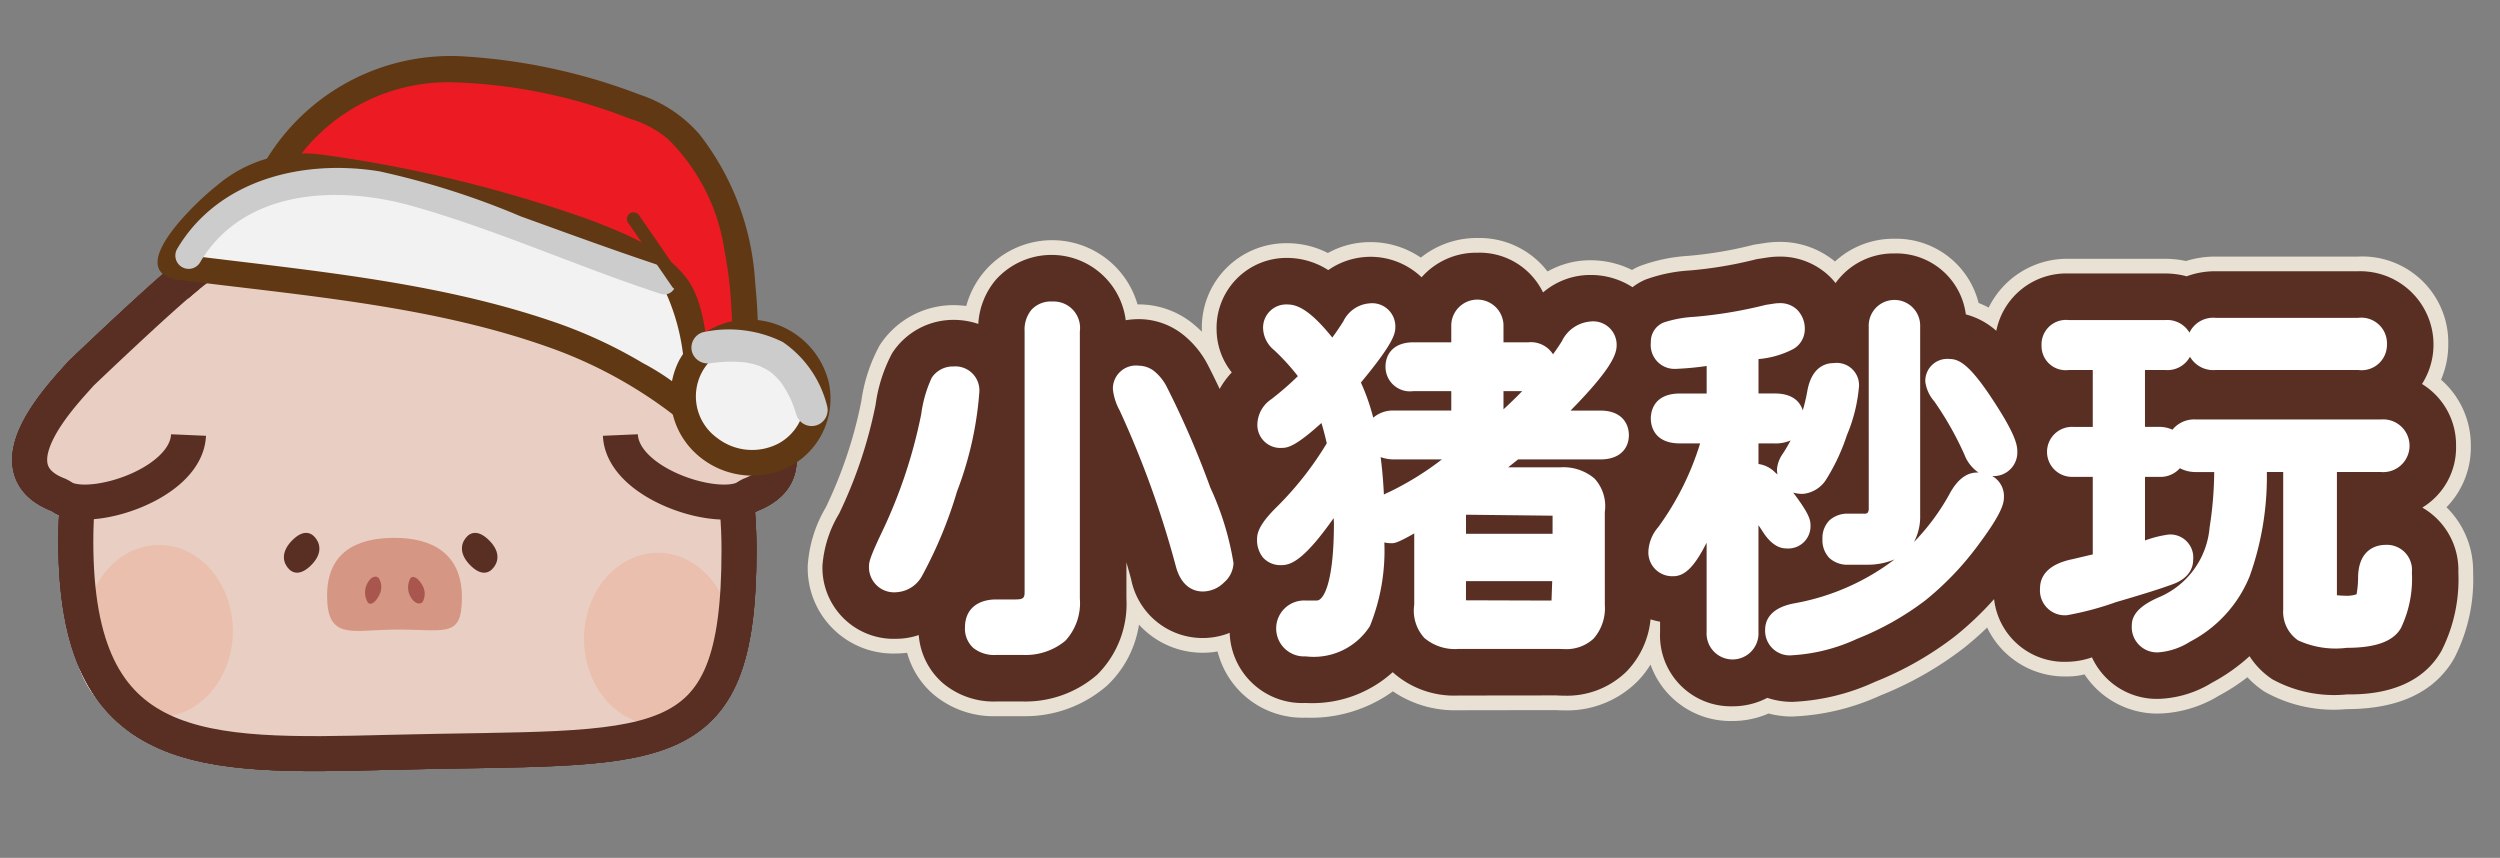
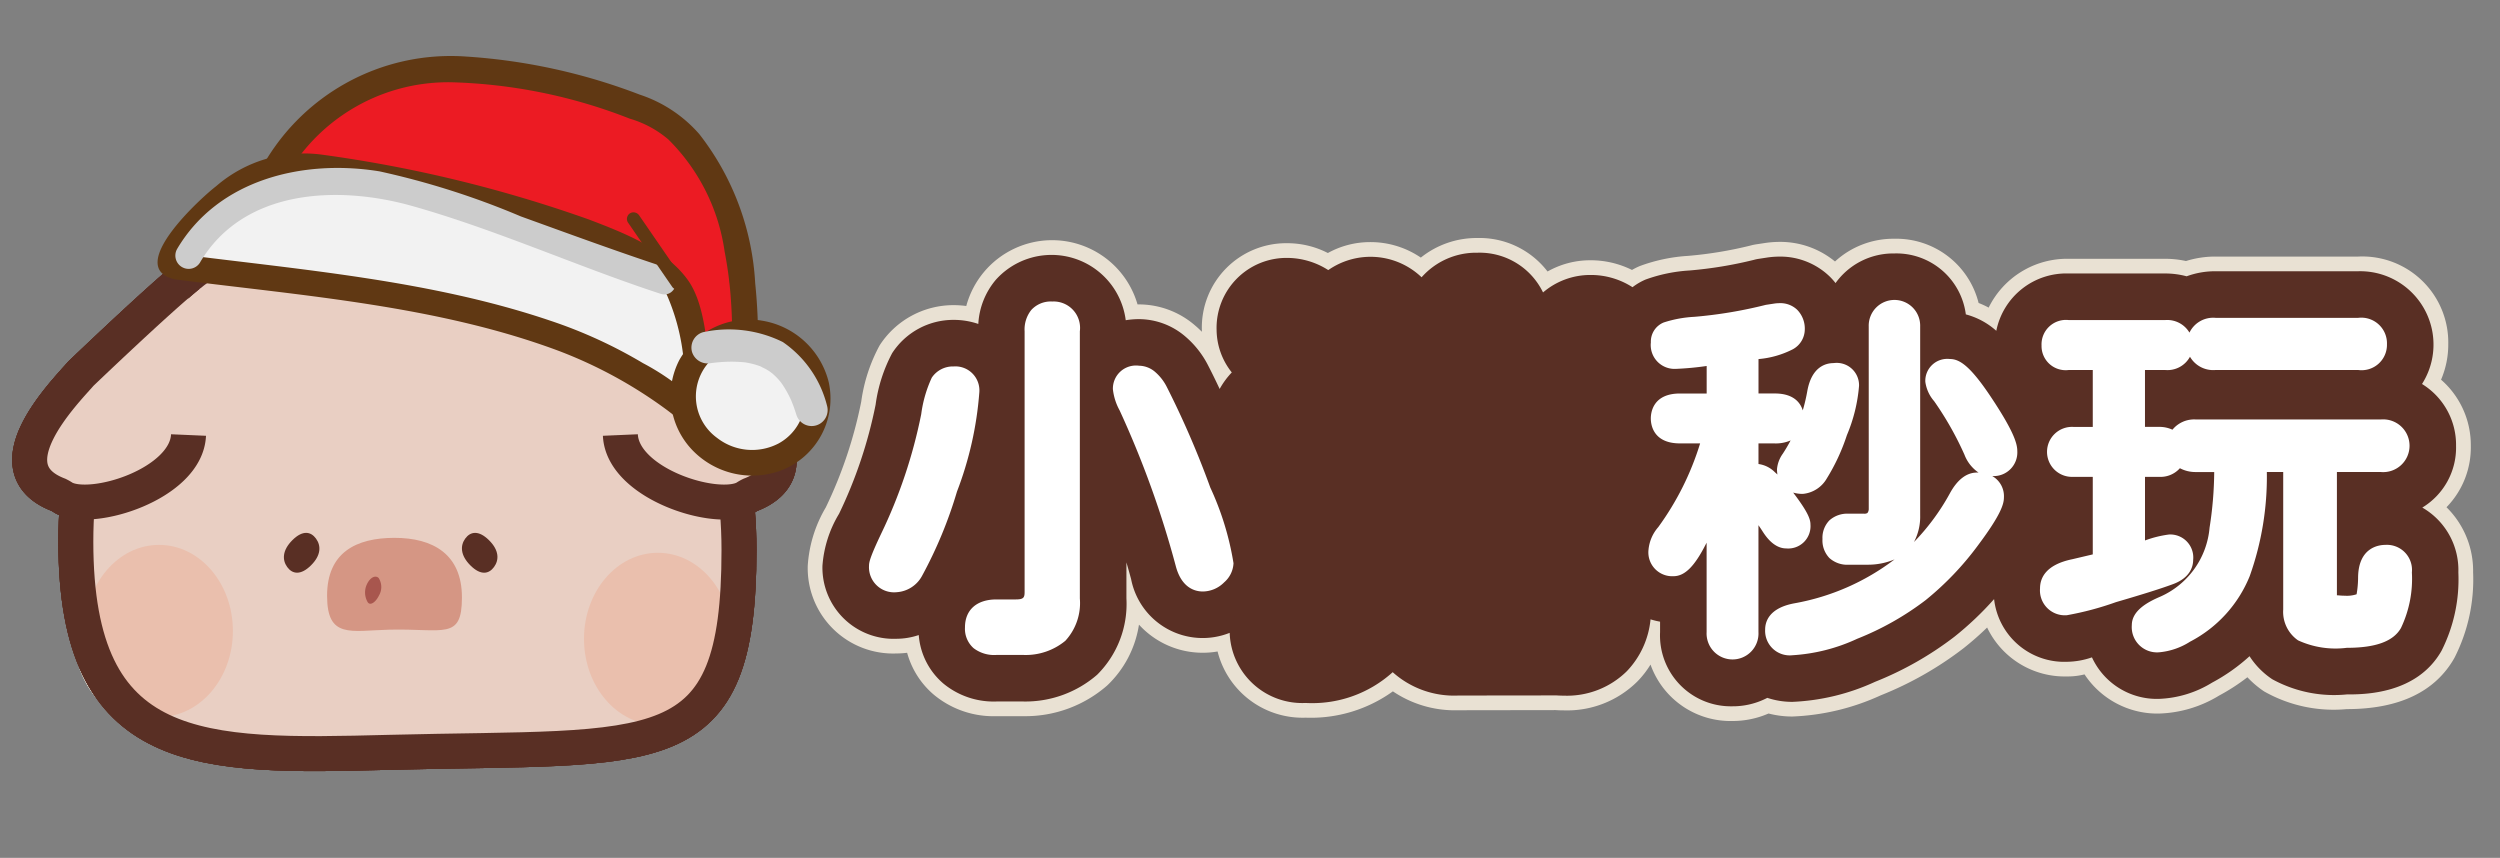
<svg xmlns="http://www.w3.org/2000/svg" viewBox="0 0 102 35">
  <rect x="0" y="0" width="102" height="35" fill="#808080" stroke="none" />
  <defs>
    <style>.cls-1{isolation:isolate;}.cls-2{fill:#e9e1d3;}.cls-3,.cls-9{fill:#e9cfc3;}.cls-3{stroke:#724736;stroke-width:0.476px;}.cls-3,.cls-8,.cls-9{stroke-miterlimit:10;}.cls-4{fill:#d59684;}.cls-5{fill:#a8564e;}.cls-6{fill:#592f24;}.cls-7{fill:#eabfad;}.cls-8{fill:none;}.cls-8,.cls-9{stroke:#592f24;stroke-width:1.427px;}.cls-10{fill:#fff;}.cls-11{fill:#ec1b23;}.cls-12{fill:#603813;}.cls-13{fill:#f2f2f2;}.cls-14{mix-blend-mode:multiply;}.cls-15{fill:#ccc;}</style>
  </defs>
  <g class="cls-1">
    <g id="圖層_5" data-name="圖層 5">
      <path class="cls-2" d="M12.848,31.248c-5.61,0-10.254-.688-10.254-9.15,0-8.637,5.48-14.218,13.961-14.218,8.431,0,14.096,5.851,14.096,14.56,0,8.508-3.196,8.559-11.737,8.696-.936.015-1.941.03-3.022.059C14.826,31.223,13.808,31.248,12.848,31.248Z" />
      <path class="cls-2" d="M14.62,26.242a1.783,1.783,0,0,1-1.285-.395,2.006,2.006,0,0,1-.49-1.542c0-1.845,1.155-2.861,3.251-2.861,2.066,0,3.251,1.067,3.251,2.93,0,1.343-.459,1.843-1.692,1.843-.168,0-.354-.006-.562-.014-.248-.008-.529-.018-.844-.018l-.365.005c-.214.005-.417.017-.608.027C15.038,26.23,14.819,26.242,14.62,26.242Z" />
      <path class="cls-2" d="M15.11,25.133a.632.632,0,0,1-.57-.366,1.27,1.27,0,0,1-.017-1.153.916.916,0,0,1,.795-.585.686.686,0,0,1,.475.192,1.161,1.161,0,0,1,.118,1.293.977.977,0,0,1-.802.619Z" />
      <path class="cls-2" d="M17.1,25.123a.934.934,0,0,1-.78-.522,1.271,1.271,0,0,1-.062-1.151.639.639,0,0,1,.592-.41.971.971,0,0,1,.794.557,1.16,1.16,0,0,1-.027,1.294A.685.685,0,0,1,17.1,25.123Z" />
      <path class="cls-2" d="M12.122,23.866a.99.99,0,0,1-.807-.436,1.287,1.287,0,0,1,.267-1.75,1.303,1.303,0,0,1,.908-.439.992.992,0,0,1,.809.44,1.282,1.282,0,0,1-.26,1.743,1.317,1.317,0,0,1-.916.441Z" />
      <path class="cls-2" d="M19.753,23.866a1.309,1.309,0,0,1-.907-.436,1.291,1.291,0,0,1-.267-1.752.99.99,0,0,1,.807-.435,1.317,1.317,0,0,1,.916.441,1.283,1.283,0,0,1,.26,1.743A.995.995,0,0,1,19.753,23.866Z" />
      <ellipse class="cls-2" cx="6.489" cy="25.742" rx="3.513" ry="4.011" />
      <path class="cls-2" d="M26.839,30.075a3.791,3.791,0,0,1-3.513-4.011,3.791,3.791,0,0,1,3.513-4.011,3.791,3.791,0,0,1,3.514,4.011A3.791,3.791,0,0,1,26.839,30.075Z" />
      <path class="cls-2" d="M12.848,31.248c-5.61,0-10.254-.688-10.254-9.15,0-8.637,5.48-14.218,13.961-14.218,8.431,0,14.096,5.851,14.096,14.56,0,8.508-3.196,8.559-11.737,8.696-.936.015-1.941.03-3.022.059C14.826,31.223,13.808,31.248,12.848,31.248Z" />
      <path class="cls-2" d="M3.461,20.985a2.282,2.282,0,0,1-1.114-.239c-.01-.006-.095-.059-.105-.065a2.168,2.168,0,0,1-1.48-1.468c-.359-1.495,1.231-3.262,1.995-4.11l.166-.186c.096-.108,3.37-3.215,4.458-4.071A.5.5,0,1,1,8,11.63c-1.048.825-4.098,3.728-4.349,3.973l-.15.169c-.547.608-2.002,2.224-1.766,3.208.028.115.113.468.827.741a1.167,1.167,0,0,1,.232.125,4.067,4.067,0,0,0,3.074-.539c.817-.454,1.3-1.029,1.324-1.578a.52.52,0,0,1,.521-.478.501.501,0,0,1,.478.521A3.079,3.079,0,0,1,6.353,20.181,6.43,6.43,0,0,1,3.461,20.985Z" />
      <path class="cls-2" d="M29.541,20.986a6.442,6.442,0,0,1-2.891-.805,3.082,3.082,0,0,1-1.838-2.41.5.5,0,1,1,.999-.043c.024.549.506,1.124,1.324,1.578a4.169,4.169,0,0,0,3.028.568,1.492,1.492,0,0,1,.279-.155c.712-.272.797-.625.825-.74.236-.984-1.219-2.6-1.766-3.208l-.177-.197c-.225-.216-3.274-3.119-4.322-3.944a.5.5,0,1,1,.618-.785c1.088.857,4.362,3.963,4.457,4.071l.167.186c.764.849,2.354,2.615,1.995,4.11a2.103,2.103,0,0,1-1.441,1.441c-.01.007-.135.087-.145.092A2.275,2.275,0,0,1,29.541,20.986Z" />
      <path class="cls-2" d="M12.848,31.248c-5.61,0-10.254-.688-10.254-9.15,0-8.637,5.48-14.218,13.961-14.218,8.431,0,14.096,5.851,14.096,14.56,0,8.508-3.196,8.559-11.737,8.696-.936.015-1.941.03-3.022.059C14.826,31.223,13.808,31.248,12.848,31.248Z" />
      <path class="cls-2" d="M14.62,26.242a1.783,1.783,0,0,1-1.285-.395,2.006,2.006,0,0,1-.49-1.542c0-1.845,1.155-2.861,3.251-2.861,2.066,0,3.251,1.067,3.251,2.93,0,1.343-.459,1.843-1.692,1.843-.168,0-.354-.006-.562-.014-.248-.008-.529-.018-.844-.018l-.365.005c-.214.005-.417.017-.608.027C15.038,26.23,14.819,26.242,14.62,26.242Z" />
      <path class="cls-2" d="M15.11,25.133a.632.632,0,0,1-.57-.366,1.27,1.27,0,0,1-.017-1.153.916.916,0,0,1,.795-.585.686.686,0,0,1,.475.192,1.161,1.161,0,0,1,.118,1.293.977.977,0,0,1-.802.619Z" />
      <path class="cls-2" d="M17.1,25.123a.934.934,0,0,1-.78-.522,1.271,1.271,0,0,1-.062-1.151.639.639,0,0,1,.592-.41.971.971,0,0,1,.794.557,1.16,1.16,0,0,1-.027,1.294A.685.685,0,0,1,17.1,25.123Z" />
      <path class="cls-2" d="M12.122,23.866a.99.99,0,0,1-.807-.436,1.287,1.287,0,0,1,.267-1.75,1.303,1.303,0,0,1,.908-.439.992.992,0,0,1,.809.44,1.282,1.282,0,0,1-.26,1.743,1.317,1.317,0,0,1-.916.441Z" />
      <path class="cls-2" d="M19.753,23.866a1.309,1.309,0,0,1-.907-.436,1.291,1.291,0,0,1-.267-1.752.99.99,0,0,1,.807-.435,1.317,1.317,0,0,1,.916.441,1.283,1.283,0,0,1,.26,1.743A.995.995,0,0,1,19.753,23.866Z" />
      <ellipse class="cls-2" cx="6.489" cy="25.742" rx="3.513" ry="4.011" />
      <path class="cls-2" d="M26.839,30.075a3.791,3.791,0,0,1-3.513-4.011,3.791,3.791,0,0,1,3.513-4.011,3.791,3.791,0,0,1,3.514,4.011A3.791,3.791,0,0,1,26.839,30.075Z" />
      <path class="cls-2" d="M12.848,31.248c-5.61,0-10.254-.688-10.254-9.15,0-8.637,5.48-14.218,13.961-14.218,8.431,0,14.096,5.851,14.096,14.56,0,8.508-3.196,8.559-11.737,8.696-.936.015-1.941.03-3.022.059C14.826,31.223,13.808,31.248,12.848,31.248Z" />
      <path class="cls-2" d="M3.461,20.985a2.282,2.282,0,0,1-1.114-.239c-.01-.006-.095-.059-.105-.065a2.168,2.168,0,0,1-1.48-1.468c-.359-1.495,1.231-3.262,1.995-4.11l.166-.186c.096-.108,3.37-3.215,4.458-4.071A.5.5,0,1,1,8,11.63c-1.048.825-4.098,3.728-4.349,3.973l-.15.169c-.547.608-2.002,2.224-1.766,3.208.028.115.113.468.827.741a1.167,1.167,0,0,1,.232.125,4.067,4.067,0,0,0,3.074-.539c.817-.454,1.3-1.029,1.324-1.578a.52.52,0,0,1,.521-.478.501.501,0,0,1,.478.521A3.079,3.079,0,0,1,6.353,20.181,6.43,6.43,0,0,1,3.461,20.985Z" />
      <path class="cls-2" d="M29.541,20.986a6.442,6.442,0,0,1-2.891-.805,3.082,3.082,0,0,1-1.838-2.41.5.5,0,1,1,.999-.043c.024.549.506,1.124,1.324,1.578a4.169,4.169,0,0,0,3.028.568,1.492,1.492,0,0,1,.279-.155c.712-.272.797-.625.825-.74.236-.984-1.219-2.6-1.766-3.208l-.177-.197c-.225-.216-3.274-3.119-4.322-3.944a.5.5,0,1,1,.618-.785c1.088.857,4.362,3.963,4.457,4.071l.167.186c.764.849,2.354,2.615,1.995,4.11a2.103,2.103,0,0,1-1.441,1.441c-.01.007-.135.087-.145.092A2.275,2.275,0,0,1,29.541,20.986Z" />
-       <path class="cls-3" d="M30.151,22.44c0,8.889-3.252,7.973-14.271,8.255-7.708.198-12.786.291-12.786-8.597S8.844,8.38,16.555,8.38,30.151,13.552,30.151,22.44Z" />
      <path class="cls-4" d="M18.847,24.374c0,1.765-.735,1.261-2.975,1.317-1.567.039-2.527.38-2.527-1.385s1.183-2.362,2.751-2.362S18.847,22.609,18.847,24.374Z" />
      <path class="cls-5" d="M14.974,23.829a.783.783,0,0,0,.014.715c.104.208.347.019.474-.247a.684.684,0,0,0-.013-.715C15.313,23.453,15.101,23.563,14.974,23.829Z" />
      <path class="cls-5" d="M16.754,24.354a.783.783,0,0,1-.034-.714c.09-.217.345-.05.489.203a.684.684,0,0,1,.034.714C17.118,24.698,16.899,24.607,16.754,24.354Z" />
      <path class="cls-6" d="M12.893,21.975c-.208-.286-.539-.357-.96.06s-.422.815-.214,1.101.545.35.967-.067S13.101,22.261,12.893,21.975Z" />
      <path class="cls-6" d="M20.157,23.133c-.208.286-.539.357-.96-.06s-.422-.815-.214-1.101.545-.35.967.067S20.365,22.847,20.157,23.133Z" />
      <ellipse class="cls-7" cx="6.489" cy="25.742" rx="3.013" ry="3.511" />
      <ellipse class="cls-7" cx="26.84" cy="26.065" rx="3.013" ry="3.511" />
      <path class="cls-8" d="M30.151,22.44c0,8.889-3.252,7.973-14.271,8.255-7.708.198-12.786.291-12.786-8.597S8.844,8.38,16.555,8.38,30.151,13.552,30.151,22.44Z" />
      <path class="cls-9" d="M7.691,11.237c-1.136.894-4.383,4-4.39,4.008-.665.763-3.739,3.862-.918,4.942a1.675,1.675,0,0,1,.211.123c1.146.646,5.011-.567,5.098-2.561" />
      <path class="cls-9" d="M25.312,11.237c1.136.894,4.383,4,4.39,4.008.665.763,3.74,3.862.918,4.942a1.689,1.689,0,0,0-.211.123c-1.146.646-5.011-.567-5.098-2.561" />
      <path class="cls-3" d="M30.151,22.44c0,8.889-3.252,7.973-14.271,8.255-7.708.198-12.786.291-12.786-8.597S8.844,8.38,16.555,8.38,30.151,13.552,30.151,22.44Z" />
      <path class="cls-4" d="M18.847,24.374c0,1.765-.735,1.261-2.975,1.317-1.567.039-2.527.38-2.527-1.385s1.183-2.362,2.751-2.362S18.847,22.609,18.847,24.374Z" />
      <path class="cls-5" d="M14.974,23.829a.783.783,0,0,0,.014.715c.104.208.347.019.474-.247a.684.684,0,0,0-.013-.715C15.313,23.453,15.101,23.563,14.974,23.829Z" />
      <path class="cls-5" d="M16.754,24.354a.783.783,0,0,1-.034-.714c.09-.217.345-.05.489.203a.684.684,0,0,1,.034.714C17.118,24.698,16.899,24.607,16.754,24.354Z" />
      <path class="cls-6" d="M12.893,21.975c-.208-.286-.539-.357-.96.06s-.422.815-.214,1.101.545.35.967-.067S13.101,22.261,12.893,21.975Z" />
      <path class="cls-6" d="M20.157,23.133c-.208.286-.539.357-.96-.06s-.422-.815-.214-1.101.545-.35.967.067S20.365,22.847,20.157,23.133Z" />
      <ellipse class="cls-7" cx="6.489" cy="25.742" rx="3.013" ry="3.511" />
      <ellipse class="cls-7" cx="26.84" cy="26.065" rx="3.013" ry="3.511" />
      <path class="cls-8" d="M30.151,22.44c0,8.889-3.252,7.973-14.271,8.255-7.708.198-12.786.291-12.786-8.597S8.844,8.38,16.555,8.38,30.151,13.552,30.151,22.44Z" />
      <path class="cls-9" d="M7.691,11.237c-1.136.894-4.383,4-4.39,4.008-.665.763-3.739,3.862-.918,4.942a1.675,1.675,0,0,1,.211.123c1.146.646,5.011-.567,5.098-2.561" />
      <path class="cls-9" d="M25.312,11.237c1.136.894,4.383,4,4.39,4.008.665.763,3.74,3.862.918,4.942a1.689,1.689,0,0,0-.211.123c-1.146.646-5.011-.567-5.098-2.561" />
      <path class="cls-3" d="M30.151,22.44c0,8.889-3.252,7.973-14.271,8.255-7.708.198-12.786.291-12.786-8.597S8.844,8.38,16.555,8.38,30.151,13.552,30.151,22.44Z" />
      <path class="cls-4" d="M18.847,24.374c0,1.765-.735,1.261-2.975,1.317-1.567.039-2.527.38-2.527-1.385s1.183-2.362,2.751-2.362S18.847,22.609,18.847,24.374Z" />
      <path class="cls-5" d="M14.974,23.829a.783.783,0,0,0,.014.715c.104.208.347.019.474-.247a.684.684,0,0,0-.013-.715C15.313,23.453,15.101,23.563,14.974,23.829Z" />
      <path class="cls-5" d="M16.754,24.354a.783.783,0,0,1-.034-.714c.09-.217.345-.05.489.203a.684.684,0,0,1,.034.714C17.118,24.698,16.899,24.607,16.754,24.354Z" />
      <path class="cls-6" d="M12.893,21.975c-.208-.286-.539-.357-.96.06s-.422.815-.214,1.101.545.35.967-.067S13.101,22.261,12.893,21.975Z" />
      <path class="cls-6" d="M20.157,23.133c-.208.286-.539.357-.96-.06s-.422-.815-.214-1.101.545-.35.967.067S20.365,22.847,20.157,23.133Z" />
      <ellipse class="cls-7" cx="6.489" cy="25.742" rx="3.013" ry="3.511" />
      <ellipse class="cls-7" cx="26.84" cy="26.065" rx="3.013" ry="3.511" />
      <path class="cls-8" d="M30.151,22.44c0,8.889-3.252,7.973-14.271,8.255-7.708.198-12.786.291-12.786-8.597S8.844,8.38,16.555,8.38,30.151,13.552,30.151,22.44Z" />
      <path class="cls-9" d="M7.691,11.237c-1.136.894-4.383,4-4.39,4.008-.665.763-3.739,3.862-.918,4.942a1.675,1.675,0,0,1,.211.123c1.146.646,5.011-.567,5.098-2.561" />
      <path class="cls-9" d="M25.312,11.237c1.136.894,4.383,4,4.39,4.008.665.763,3.74,3.862.918,4.942a1.689,1.689,0,0,0-.211.123c-1.146.646-5.011-.567-5.098-2.561" />
      <path class="cls-3" d="M30.151,22.44c0,8.889-3.252,7.973-14.271,8.255-7.708.198-12.786.291-12.786-8.597S8.844,8.38,16.555,8.38,30.151,13.552,30.151,22.44Z" />
      <path class="cls-4" d="M18.847,24.374c0,1.765-.735,1.261-2.975,1.317-1.567.039-2.527.38-2.527-1.385s1.183-2.362,2.751-2.362S18.847,22.609,18.847,24.374Z" />
      <path class="cls-5" d="M14.974,23.829a.783.783,0,0,0,.014.715c.104.208.347.019.474-.247a.684.684,0,0,0-.013-.715C15.313,23.453,15.101,23.563,14.974,23.829Z" />
-       <path class="cls-5" d="M16.754,24.354a.783.783,0,0,1-.034-.714c.09-.217.345-.05.489.203a.684.684,0,0,1,.034.714C17.118,24.698,16.899,24.607,16.754,24.354Z" />
      <path class="cls-6" d="M12.893,21.975c-.208-.286-.539-.357-.96.06s-.422.815-.214,1.101.545.35.967-.067S13.101,22.261,12.893,21.975Z" />
      <path class="cls-6" d="M20.157,23.133c-.208.286-.539.357-.96-.06s-.422-.815-.214-1.101.545-.35.967.067S20.365,22.847,20.157,23.133Z" />
      <ellipse class="cls-7" cx="6.489" cy="25.742" rx="3.013" ry="3.511" />
      <ellipse class="cls-7" cx="26.84" cy="26.065" rx="3.013" ry="3.511" />
      <path class="cls-8" d="M30.151,22.44c0,8.889-3.252,7.973-14.271,8.255-7.708.198-12.786.291-12.786-8.597S8.844,8.38,16.555,8.38,30.151,13.552,30.151,22.44Z" />
      <path class="cls-9" d="M7.691,11.237c-1.136.894-4.383,4-4.39,4.008-.665.763-3.739,3.862-.918,4.942a1.675,1.675,0,0,1,.211.123c1.146.646,5.011-.567,5.098-2.561" />
      <path class="cls-9" d="M25.312,11.237c1.136.894,4.383,4,4.39,4.008.665.763,3.74,3.862.918,4.942a1.689,1.689,0,0,0-.211.123c-1.146.646-5.011-.567-5.098-2.561" />
      <path class="cls-2" d="M70.681,29.417a3.464,3.464,0,0,1-3.34-2.303,3.839,3.839,0,0,1-.537.691,4.064,4.064,0,0,1-2.992,1.178c-.111,0-.224-.003-.345-.011l-3.97.006a4.506,4.506,0,0,1-2.667-.771,5.725,5.725,0,0,1-3.558,1.074A3.577,3.577,0,0,1,49.677,26.58a3.448,3.448,0,0,1-.6.052A3.51,3.51,0,0,1,46.47,25.485a4.312,4.312,0,0,1-1.297,2.483,5.075,5.075,0,0,1-3.42,1.252H40.654a3.807,3.807,0,0,1-2.562-.883,3.435,3.435,0,0,1-1.081-1.704,3.375,3.375,0,0,1-.428.028,3.485,3.485,0,0,1-3.627-3.579,5.331,5.331,0,0,1,.736-2.379,18.062,18.062,0,0,0,1.446-4.314,6.716,6.716,0,0,1,.75-2.296,3.584,3.584,0,0,1,3.018-1.643,3.801,3.801,0,0,1,.518.035,3.627,3.627,0,0,1,6.987-.065h.06a3.506,3.506,0,0,1,2.292.863q.141.119.274.254c-.001-.026-.001-.054-.001-.081A3.442,3.442,0,0,1,52.54,9.923a3.627,3.627,0,0,1,1.637.4,3.556,3.556,0,0,1,1.701-.445A3.647,3.647,0,0,1,57.97,10.51a3.642,3.642,0,0,1,2.307-.799A3.499,3.499,0,0,1,63.14,11.077a3.525,3.525,0,0,1,1.738-.458,3.779,3.779,0,0,1,1.707.395,2.973,2.973,0,0,1,.316-.158,6.881,6.881,0,0,1,1.967-.416,16.212,16.212,0,0,0,2.546-.42,2.05,2.05,0,0,1,.258-.054l.354-.054a4.173,4.173,0,0,1,.582-.043,3.517,3.517,0,0,1,2.26.8,3.525,3.525,0,0,1,2.426-.928,3.462,3.462,0,0,1,3.433,2.621,3.341,3.341,0,0,1,.41.189,3.568,3.568,0,0,1,3.269-1.992h3.931a3.984,3.984,0,0,1,.851.091,3.991,3.991,0,0,1,1.209-.182h5.817a3.508,3.508,0,0,1,3.675,3.579,3.626,3.626,0,0,1-.294,1.444,3.54,3.54,0,0,1,1.214,2.703,3.489,3.489,0,0,1-.992,2.501,3.639,3.639,0,0,1,1.086,2.66,7.029,7.029,0,0,1-.764,3.491c-.788,1.386-2.266,2.086-4.393,2.086a5.75,5.75,0,0,1-3.368-.721,3.922,3.922,0,0,1-.684-.579,8.338,8.338,0,0,1-1.156.748,4.966,4.966,0,0,1-2.45.733,3.56,3.56,0,0,1-3.039-1.598,2.797,2.797,0,0,1-.721.084,3.507,3.507,0,0,1-3.253-1.996,12.682,12.682,0,0,1-.964.846,14.095,14.095,0,0,1-3.378,1.921,9.517,9.517,0,0,1-3.604.864,3.837,3.837,0,0,1-.972-.123A3.683,3.683,0,0,1,70.681,29.417Z" />
      <path class="cls-6" d="M70.681,28.817a2.891,2.891,0,0,1-2.95-3.024v-.429a3.011,3.011,0,0,1-.389-.095,3.546,3.546,0,0,1-.966,2.115,3.474,3.474,0,0,1-2.564.999c-.099,0-.199-.003-.307-.01l-4.009.005a3.753,3.753,0,0,1-2.674-.953,4.891,4.891,0,0,1-3.55,1.256A2.962,2.962,0,0,1,50.171,25.82a2.975,2.975,0,0,1-4.022-2.193q-.092-.34-.191-.682v1.47A4.072,4.072,0,0,1,44.763,27.53a4.463,4.463,0,0,1-3.01,1.091H40.654a3.223,3.223,0,0,1-2.171-.738,2.889,2.889,0,0,1-.998-1.973,2.858,2.858,0,0,1-.902.152,2.905,2.905,0,0,1-3.027-2.98,4.766,4.766,0,0,1,.678-2.121,18.634,18.634,0,0,0,1.491-4.45A6.252,6.252,0,0,1,36.4,14.409a2.976,2.976,0,0,1,2.507-1.358,3.091,3.091,0,0,1,1.008.166,3.044,3.044,0,0,1,.719-1.806A3.052,3.052,0,0,1,45.93,13.065a3.317,3.317,0,0,1,.542-.044,2.916,2.916,0,0,1,1.904.721,3.832,3.832,0,0,1,.89,1.12q.244.47.496,1.008a3.285,3.285,0,0,1,.495-.675,2.826,2.826,0,0,1-.62-1.737A2.855,2.855,0,0,1,52.54,10.523a3.123,3.123,0,0,1,1.653.497,3.014,3.014,0,0,1,3.808.293,2.972,2.972,0,0,1,2.275-1.002,2.874,2.874,0,0,1,2.68,1.621,2.96,2.96,0,0,1,1.922-.713,3.131,3.131,0,0,1,1.728.499,2.476,2.476,0,0,1,.53-.311,6.345,6.345,0,0,1,1.795-.371,16.761,16.761,0,0,0,2.633-.435,1.505,1.505,0,0,1,.194-.041l.358-.055a3.649,3.649,0,0,1,.491-.036,2.904,2.904,0,0,1,2.033.802,2.615,2.615,0,0,1,.25.279,2.899,2.899,0,0,1,2.402-1.209,2.855,2.855,0,0,1,2.914,2.486,3.036,3.036,0,0,1,1.243.67,2.914,2.914,0,0,1,2.955-2.339h3.931a3.375,3.375,0,0,1,.88.115,3.356,3.356,0,0,1,1.18-.206h5.817a2.993,2.993,0,0,1,2.606,4.6,2.913,2.913,0,0,1,1.389,2.527,2.86,2.86,0,0,1-1.377,2.515,2.939,2.939,0,0,1,1.471,2.647,6.454,6.454,0,0,1-.688,3.198c-1.013,1.779-3.163,1.779-3.869,1.779a5.247,5.247,0,0,1-3.037-.621,3.232,3.232,0,0,1-.926-.939,7.511,7.511,0,0,1-1.529,1.079,4.428,4.428,0,0,1-2.166.662A2.916,2.916,0,0,1,85.352,26.82a3.226,3.226,0,0,1-1.024.181,2.88,2.88,0,0,1-2.969-2.558A12.872,12.872,0,0,1,79.74,25.979a13.529,13.529,0,0,1-3.237,1.839,8.948,8.948,0,0,1-3.374.818,3.212,3.212,0,0,1-1.023-.164A3.04,3.04,0,0,1,70.681,28.817Z" />
      <path class="cls-6" d="M97.321,20.831a2.558,2.558,0,0,0-.575.066v-.239h.389a2.438,2.438,0,0,0,2.574-2.464,2.391,2.391,0,0,0-1.695-2.348,2.377,2.377,0,0,0,.775-1.8,2.446,2.446,0,0,0-2.575-2.48H90.397a2.82,2.82,0,0,0-1.155.236,2.814,2.814,0,0,0-.904-.145H84.406a2.393,2.393,0,0,0-2.512,2.435,2.468,2.468,0,0,0,.152.832,3.316,3.316,0,0,0-2.304-1.668,2.38,2.38,0,0,0-2.449-2.415,2.354,2.354,0,0,0-2.375,1.862,2.328,2.328,0,0,0-2.311-1.734,3.112,3.112,0,0,0-.415.03l-.362.056a1.193,1.193,0,0,0-.141.029,17.004,17.004,0,0,1-2.705.449,5.827,5.827,0,0,0-1.654.335,2.231,2.231,0,0,0-.706.497,2.578,2.578,0,0,0-3.67.26c-.096-.019-.194-.033-.295-.043a2.504,2.504,0,0,0-4.626-.402,2.385,2.385,0,0,0-2.156-1.202,2.46,2.46,0,0,0-1.662.663,2.764,2.764,0,0,0-1.676-.618,2.34,2.34,0,0,0-2.403,2.434,2.507,2.507,0,0,0,.811,1.772,2.589,2.589,0,0,0-1.045,2.026c0,.084.025.156.032.237-.368-.874-.739-1.68-1.11-2.394a3.334,3.334,0,0,0-.773-.977,2.423,2.423,0,0,0-1.58-.602,2.732,2.732,0,0,0-1.014.19v-.193a2.555,2.555,0,0,0-4.444-1.78,2.643,2.643,0,0,0-.609,1.78v.517a2.517,2.517,0,0,0-3.579.637,5.863,5.863,0,0,0-.61,1.941,19.095,19.095,0,0,1-1.529,4.564,4.418,4.418,0,0,0-.63,1.906,2.421,2.421,0,0,0,2.527,2.48,2.453,2.453,0,0,0,1.436-.487,2.829,2.829,0,0,0-.048.521,2.453,2.453,0,0,0,.837,1.908,2.742,2.742,0,0,0,1.845.617h1.099a3.932,3.932,0,0,0,2.669-.956,3.595,3.595,0,0,0,1.036-2.75V19.852c.436,1.165.832,2.378,1.173,3.642a2.538,2.538,0,0,0,2.446,2.038,2.621,2.621,0,0,0,1.695-.648,2.865,2.865,0,0,0-.104.772,2.455,2.455,0,0,0,2.605,2.525,4.165,4.165,0,0,0,3.554-1.511,2.612,2.612,0,0,0,.312.365,3.26,3.26,0,0,0,2.357.843l4.039-.004c.097.006.188.009.276.009a2.984,2.984,0,0,0,2.208-.85,3.219,3.219,0,0,0,.856-2.347l0-.197a2.433,2.433,0,0,0,1.356.421v.882a2.407,2.407,0,0,0,2.45,2.524,2.496,2.496,0,0,0,1.378-.397,2.719,2.719,0,0,0,1.07.216,8.48,8.48,0,0,0,3.183-.78,13.047,13.047,0,0,0,3.119-1.77,13.496,13.496,0,0,0,2.411-2.523A5.144,5.144,0,0,0,83.143,20.43a2.455,2.455,0,0,0,.841.361v.72a2.568,2.568,0,0,0-2.152,2.496,2.413,2.413,0,0,0,2.496,2.494,4.264,4.264,0,0,0,1.337-.287,2.413,2.413,0,0,0,2.423,1.801,3.986,3.986,0,0,0,1.93-.603,6.828,6.828,0,0,0,1.904-1.491,2.689,2.689,0,0,0,1.063,1.374,4.839,4.839,0,0,0,2.761.538c.635,0,2.565,0,3.433-1.523a5.98,5.98,0,0,0,.624-2.954A2.421,2.421,0,0,0,97.321,20.831Zm-58.06,2.56a29.303,29.303,0,0,0,1.111-2.893c.012-.036.02-.066.032-.102v2.668A2.862,2.862,0,0,0,39.261,23.392Zm12.053-3.91c-.045.046-.091.091-.136.135-.099.096-.198.198-.295.301-.061-.168-.118-.325-.189-.514-.072-.195-.145-.377-.218-.566A2.228,2.228,0,0,0,51.314,19.481Zm15.527.731a3.325,3.325,0,0,0-.085-.453,2.256,2.256,0,0,0,.568-.519c.023.01.038.028.061.038A10.034,10.034,0,0,1,66.841,20.212Zm16.527-3.908a2.29,2.29,0,0,0-.298.21c-.113-.201-.259-.434-.408-.668A2.35,2.35,0,0,0,83.368,16.304Z" />
      <path class="cls-10" d="M42.931,12.302a1.075,1.075,0,0,0-.857.348,1.275,1.275,0,0,0-.27.867V24.143c0,.228-.031.314-.355.314H40.654c-.803,0-1.283.426-1.283,1.14a1.056,1.056,0,0,0,.35.847,1.381,1.381,0,0,0,.933.278h1.099a2.534,2.534,0,0,0,1.713-.578,2.27,2.27,0,0,0,.592-1.727V13.517A1.078,1.078,0,0,0,42.931,12.302Z" />
      <path class="cls-10" d="M47.593,15.763a1.974,1.974,0,0,0-.447-.573,1.03,1.03,0,0,0-.675-.269.942.942,0,0,0-1.065.958,2.313,2.313,0,0,0,.274.864,39.562,39.562,0,0,1,2.299,6.38c.242.878.79,1.01,1.096,1.01a1.237,1.237,0,0,0,.869-.372,1.096,1.096,0,0,0,.383-.783,11.783,11.783,0,0,0-.947-3.087A37.026,37.026,0,0,0,47.593,15.763Z" />
      <path class="cls-10" d="M38.907,14.951a1.038,1.038,0,0,0-.89.457,5.1,5.1,0,0,0-.431,1.489A20.448,20.448,0,0,1,35.95,21.778c-.456.96-.494,1.165-.494,1.305a1.024,1.024,0,0,0,1.127,1.079,1.269,1.269,0,0,0,1.04-.673,17.676,17.676,0,0,0,1.422-3.433,14.269,14.269,0,0,0,.911-4.041A.98.98,0,0,0,38.907,14.951Z" />
-       <path class="cls-10" d="M65.299,16.752H64.078c1.638-1.666,1.881-2.284,1.881-2.66a.957.957,0,0,0-1.081-.973,1.421,1.421,0,0,0-1.153.802q-.169.268-.361.535a1.073,1.073,0,0,0-1.013-.49H61.342v-.722a1.066,1.066,0,0,0-2.13,0v.722h-1.54c-.842,0-1.143.51-1.143.988a.998.998,0,0,0,1.143,1.003h1.54v.794h-2.304a1.245,1.245,0,0,0-.881.291,8.491,8.491,0,0,0-.502-1.435c1.291-1.554,1.404-1.973,1.404-2.242a.946.946,0,0,0-1.05-.988,1.299,1.299,0,0,0-1.075.741c-.154.242-.303.46-.446.654-.758-.94-1.315-1.349-1.817-1.349a.945.945,0,0,0-1.003,1.034,1.201,1.201,0,0,0,.449.83,8.994,8.994,0,0,1,.966,1.06,11.848,11.848,0,0,1-1.096.95,1.264,1.264,0,0,0-.553.959.938.938,0,0,0,1.003,1.018c.247,0,.581-.087,1.607-1.015.075.241.148.518.218.828a13.339,13.339,0,0,1-1.976,2.533c-.607.59-.867.996-.867,1.358a1.135,1.135,0,0,0,.242.771.961.961,0,0,0,.761.308c.408,0,.955-.261,2.122-1.919l.01.204c0,2.494-.438,3.159-.697,3.159h-.468a1.141,1.141,0,1,0,.016,2.279,2.721,2.721,0,0,0,2.618-1.235,8.222,8.222,0,0,0,.588-3.413,1.275,1.275,0,0,0,.287.031c.121,0,.23,0,.933-.399v2.908a1.652,1.652,0,0,0,.413,1.357,1.928,1.928,0,0,0,1.384.448l4.119-.001c.068.004.133.006.196.006a1.627,1.627,0,0,0,1.209-.43,1.88,1.88,0,0,0,.455-1.365l-.001-3.8a1.662,1.662,0,0,0-.421-1.364,1.96,1.96,0,0,0-1.407-.455H61.531l.407-.324h3.361c.855,0,1.159-.51,1.159-.988C66.458,17.271,66.153,16.752,65.299,16.752Zm-8.392,1.992h1.922a12.09,12.09,0,0,1-2.153,1.331,2.235,2.235,0,0,0-.213.103q-.039-.806-.133-1.528A1.593,1.593,0,0,0,56.907,18.744Zm6.423,4.965-.028.794-3.49-.011v-.783Zm.015-1.931H59.813V21l3.532.04Zm-1.24-5.819q-.361.373-.763.742v-.742Z" />
      <path class="cls-10" d="M79.556,14.648a.897.897,0,0,0-1.003.928,1.513,1.513,0,0,0,.36.792A13.054,13.054,0,0,1,80.149,18.55a1.554,1.554,0,0,0,.575.731c-.02,0-.041-.001-.061-.001-.432,0-.81.294-1.119.868a9.13,9.13,0,0,1-1.454,1.967,2.211,2.211,0,0,0,.253-1.09V13.32a1.05,1.05,0,1,0-2.099,0l.001,7.439a.263.263,0,0,1-.055.172.226.226,0,0,1-.129.028h-.639a1.088,1.088,0,0,0-.783.273,1.02,1.02,0,0,0-.282.76,1.039,1.039,0,0,0,.282.775,1.088,1.088,0,0,0,.783.274l.808-.001a2.783,2.783,0,0,0,1.07-.218,9.491,9.491,0,0,1-4.083,1.792c-1.043.19-1.199.754-1.199,1.071a1.004,1.004,0,0,0,1.112,1.049,7.289,7.289,0,0,0,2.644-.672,11.717,11.717,0,0,0,2.791-1.576,12.144,12.144,0,0,0,2.157-2.263c.915-1.224,1.038-1.661,1.038-1.925a.942.942,0,0,0-.477-.875.966.966,0,0,0,1.023-1.017c0-.288-.123-.766-1.024-2.13C80.393,14.925,79.949,14.648,79.556,14.648Z" />
      <path class="cls-10" d="M72.88,22.376a.91.91,0,0,0,.987-.973c0-.231-.12-.534-.706-1.306a1.372,1.372,0,0,0,.39.054,1.259,1.259,0,0,0,.978-.623,8.171,8.171,0,0,0,.825-1.775,6.502,6.502,0,0,0,.495-2.011.911.911,0,0,0-1.034-.928c-.323,0-.892.146-1.074,1.125a7.2,7.2,0,0,1-.188.805c-.096-.31-.37-.69-1.14-.69h-.666V14.65a3.761,3.761,0,0,0,1.403-.401.929.929,0,0,0,.485-.792,1.099,1.099,0,0,0-.313-.821.989.989,0,0,0-.711-.267,1.557,1.557,0,0,0-.203.014l-.362.055a18.226,18.226,0,0,1-2.91.488,4.848,4.848,0,0,0-1.257.231.843.843,0,0,0-.524.814.973.973,0,0,0,1.018,1.079,11.969,11.969,0,0,0,1.259-.118v1.123H68.543c-1.104,0-1.19.779-1.19,1.018s.086,1.018,1.19,1.018h.822a11.535,11.535,0,0,1-1.708,3.415,1.632,1.632,0,0,0-.398.924.973.973,0,0,0,1.018,1.079c.461,0,.859-.396,1.327-1.318.009-.016.018-.032.026-.049v3.648a1.059,1.059,0,1,0,2.115,0V21.428c.061.088.118.173.17.255C72.026,21.855,72.362,22.376,72.88,22.376Zm-1.134-4.284h.666a1.517,1.517,0,0,0,.645-.123c-.098.187-.206.37-.322.547a1.267,1.267,0,0,0-.234.631,1.314,1.314,0,0,0,.018.213c-.035-.032-.068-.063-.101-.091a1.159,1.159,0,0,0-.672-.337Z" />
      <path class="cls-10" d="M97.322,22.231c-.255,0-1.091.095-1.112,1.314a4.064,4.064,0,0,1-.061.701,1.235,1.235,0,0,1-.48.059c-.168,0-.264-.017-.306-.017l-.017.002V19.258h1.789a1.076,1.076,0,1,0,0-2.143H89.601a1.143,1.143,0,0,0-.965.417,1.252,1.252,0,0,0-.548-.115H87.515V15.096h.822a1.044,1.044,0,0,0,1.014-.541,1.096,1.096,0,0,0,1.045.541h5.818a1.036,1.036,0,0,0,1.174-1.049,1.048,1.048,0,0,0-1.174-1.079H90.396a1.074,1.074,0,0,0-1.066.603,1.053,1.053,0,0,0-.993-.512H84.407a.998.998,0,0,0-1.112,1.034.985.985,0,0,0,1.112,1.003h.978V17.418h-.791a1.02,1.02,0,1,0,0,2.037h.791v3.164l-.839.198c-1.085.224-1.313.771-1.313,1.19a1.016,1.016,0,0,0,1.096,1.094,12.353,12.353,0,0,0,2.003-.534c1.066-.31,1.816-.546,2.285-.719.751-.262.864-.743.864-1.006a.939.939,0,0,0-.987-1.034,4.452,4.452,0,0,0-.978.243V19.455h.573a1.056,1.056,0,0,0,.851-.352,1.345,1.345,0,0,0,.662.156h.738a15.274,15.274,0,0,1-.189,2.267,3.401,3.401,0,0,1-2.01,2.817c-.499.212-1.163.563-1.163,1.162a1.031,1.031,0,0,0,1.112,1.109,2.803,2.803,0,0,0,1.267-.435,5.216,5.216,0,0,0,2.431-2.672,12.048,12.048,0,0,0,.699-4.25h.668v5.611a1.416,1.416,0,0,0,.605,1.258,3.659,3.659,0,0,0,1.989.305c1.179,0,1.901-.264,2.21-.808a4.664,4.664,0,0,0,.446-2.269A1.024,1.024,0,0,0,97.322,22.231Z" />
      <path class="cls-11" d="M14.028,11.157c-1.791-.049-4.039.828-3.876-1.001,0,0,1.042-11.323,15.673-5.822,0,0,4.93.769,4.554,10.548a2.569,2.569,0,0,1-4.102.297A23.018,23.018,0,0,0,14.028,11.157Z" />
      <path class="cls-12" d="M14.028,10.632c-.791-.004-3.004.614-3.358-.243-.102-.248.013-.29.042-.459a8.812,8.812,0,0,1,.706-2.241A7.612,7.612,0,0,1,18.39,3.356a21.428,21.428,0,0,1,7.306,1.486,4.266,4.266,0,0,1,1.573.848,8.025,8.025,0,0,1,2.296,4.576,15.974,15.974,0,0,1,.259,2.004c.025.361.04.722.047,1.084a6.311,6.311,0,0,1,.049,1.275c-.2.613-1.492,1.068-2.137.899a7.654,7.654,0,0,1-1.849-1.219,21.324,21.324,0,0,0-2.495-1.375,24.039,24.039,0,0,0-9.409-2.301c-.676-.024-.675,1.026,0,1.05a22.827,22.827,0,0,1,9.734,2.583,14.452,14.452,0,0,1,2.057,1.229,3.896,3.896,0,0,0,2.386,1.145,3.301,3.301,0,0,0,2.421-1.229,1.363,1.363,0,0,0,.294-1.053,22.198,22.198,0,0,0-.11-2.803,10.844,10.844,0,0,0-2.281-6.084,5.51,5.51,0,0,0-2.432-1.611,24.043,24.043,0,0,0-7.069-1.552,8.808,8.808,0,0,0-8.447,4.709,9.423,9.423,0,0,0-.914,2.835c-.374,2.684,2.718,1.824,4.361,1.833A.525.525,0,0,0,14.028,10.632Z" />
      <path class="cls-13" d="M7.29,10.892c-1.396-.178,2.409-4.221,4.968-4.187,0,0,13.678,1.917,15.552,5.281,0,0,1.436,5.634.174,4.667C23.551,13.255,19.837,12.49,7.29,10.892Z" />
      <path class="cls-12" d="M7.429,10.386c.308.066-.113.23.127.067.082-.056.163-.29.222-.377a6.061,6.061,0,0,1,.884-.985A7.402,7.402,0,0,1,11.316,7.4a4.535,4.535,0,0,1,2.359.058,54.402,54.402,0,0,1,9.887,2.439c1.168.435,2.899,1.024,3.639,2.118a8.661,8.661,0,0,1,.727,3.281,4.143,4.143,0,0,0,.046.891c.013.03-.043.185-.025.202.086.077.34-.185.341-.16-.001-.037-.219-.156-.251-.187a9.767,9.767,0,0,0-1.804-1.225,19.311,19.311,0,0,0-3.783-1.733C17.611,11.444,12.329,11.01,7.29,10.367c-.668-.085-.662.966,0,1.05,5.152.657,10.647,1.072,15.552,2.916A18.436,18.436,0,0,1,27.162,16.691c.448.325,1.035.908,1.575.386.429-.415.298-1.262.241-1.782-.126-1.157-.208-2.882-.909-3.864-.908-1.272-2.635-1.939-4.037-2.474A54.402,54.402,0,0,0,13.091,6.304a5.476,5.476,0,0,0-4.28,1.299c-.538.406-3.804,3.339-1.661,3.796C7.809,11.539,8.091,10.527,7.429,10.386Z" />
      <path class="cls-12" d="M30.892,13.916l-.517-2.223-.074-.317c-.079-.34-.603-.196-.523.144l.517,2.223.074.317c.079.34.603.196.523-.144Z" />
      <path class="cls-13" d="M33.311,15.752a2.584,2.584,0,0,1-2.128,3.091,2.832,2.832,0,0,1-3.251-2.149A2.584,2.584,0,0,1,30.06,13.603,2.832,2.832,0,0,1,33.311,15.752Z" />
      <path class="cls-12" d="M32.805,15.892a2.059,2.059,0,0,1-1.039,2.201,2.325,2.325,0,0,1-2.512-.229,2.09,2.09,0,0,1,1.341-3.778,2.32,2.32,0,0,1,2.21,1.806c.151.658,1.164.38,1.012-.279a3.357,3.357,0,0,0-2.709-2.527,3.252,3.252,0,0,0-3.385,1.592,3.19,3.19,0,0,0,.521,3.681,3.39,3.39,0,0,0,3.66.822,3.138,3.138,0,0,0,1.912-3.567.53.53,0,0,0-.646-.367A.536.536,0,0,0,32.805,15.892Z" />
      <g class="cls-14">
        <path class="cls-15" d="M8.165,10.702C9.942,7.7,13.799,7.555,16.812,8.403c3.435.968,6.732,2.466,10.123,3.579.665.218.951-.83.289-1.047-2.002-.657-3.993-1.39-5.975-2.106a32.659,32.659,0,0,0-5.763-1.837c-3.092-.504-6.57.311-8.257,3.161a.543.543,0,0,0,.938.548Z" />
      </g>
      <g class="cls-14">
        <path class="cls-15" d="M29.037,14.81c-.14.019.103-.011.128-.014q.087-.009.175-.017c.13-.011.26-.018.39-.021a5.871,5.871,0,0,1,.664.026c.139.012-.133-.027.039.006.053.01.106.019.159.03q.142.031.281.074.073.023.144.05c.047.018.145.083.003,0,.085.05.178.086.263.136q.054.032.107.067c.034.023.186.143.039.022.066.054.131.109.193.169a2.829,2.829,0,0,1,.209.225c.051.061.068.092.01.01.036.051.073.101.107.152a4.256,4.256,0,0,1,.313.567q.022.048.044.097-.04-.096-.013-.03c.022.061.048.121.071.182.048.129.091.259.132.39a.652.652,0,0,0,1.256-.346,4.46,4.46,0,0,0-1.812-2.63,4.958,4.958,0,0,0-3.251-.402.655.655,0,0,0-.455.801.669.669,0,0,0,.801.455Z" />
      </g>
      <path class="cls-12" d="M27.884,11.414,26.309,9.123l-.226-.328a.279.279,0,0,0-.371-.097.274.274,0,0,0-.097.371L27.19,11.36l.226.328a.278.278,0,0,0,.371.097.274.274,0,0,0,.097-.371Z" />
    </g>
  </g>
</svg>